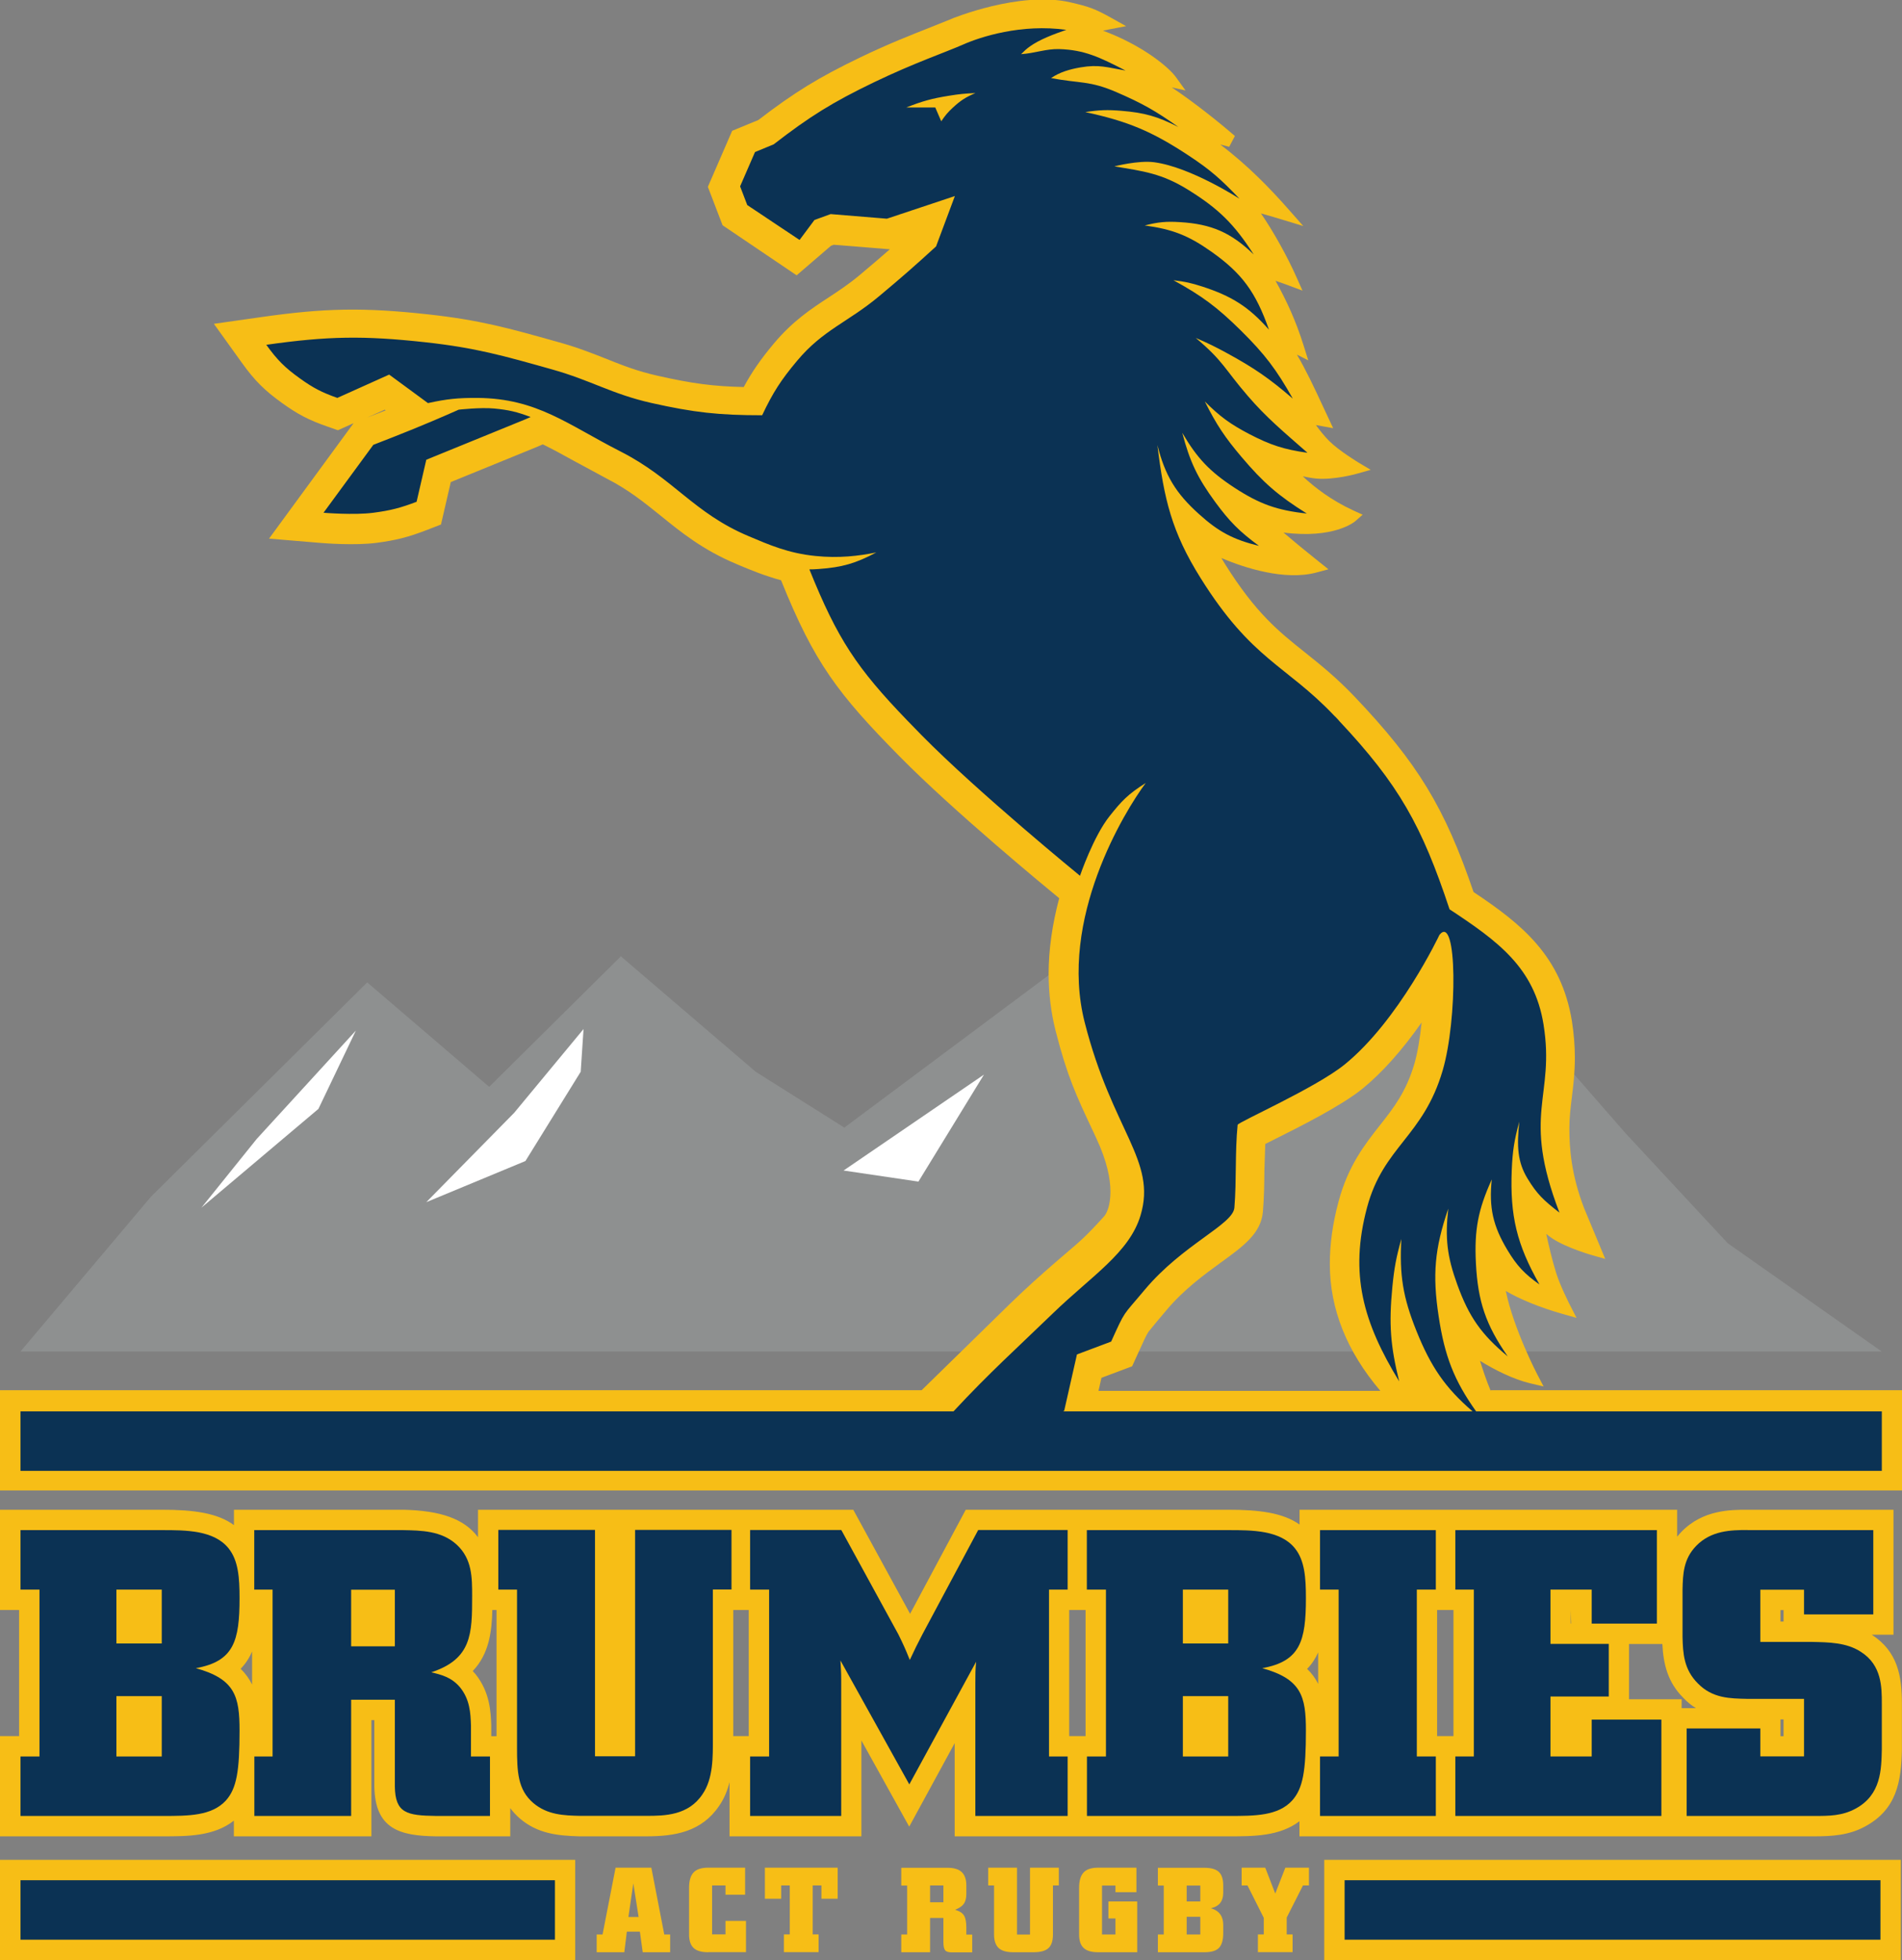
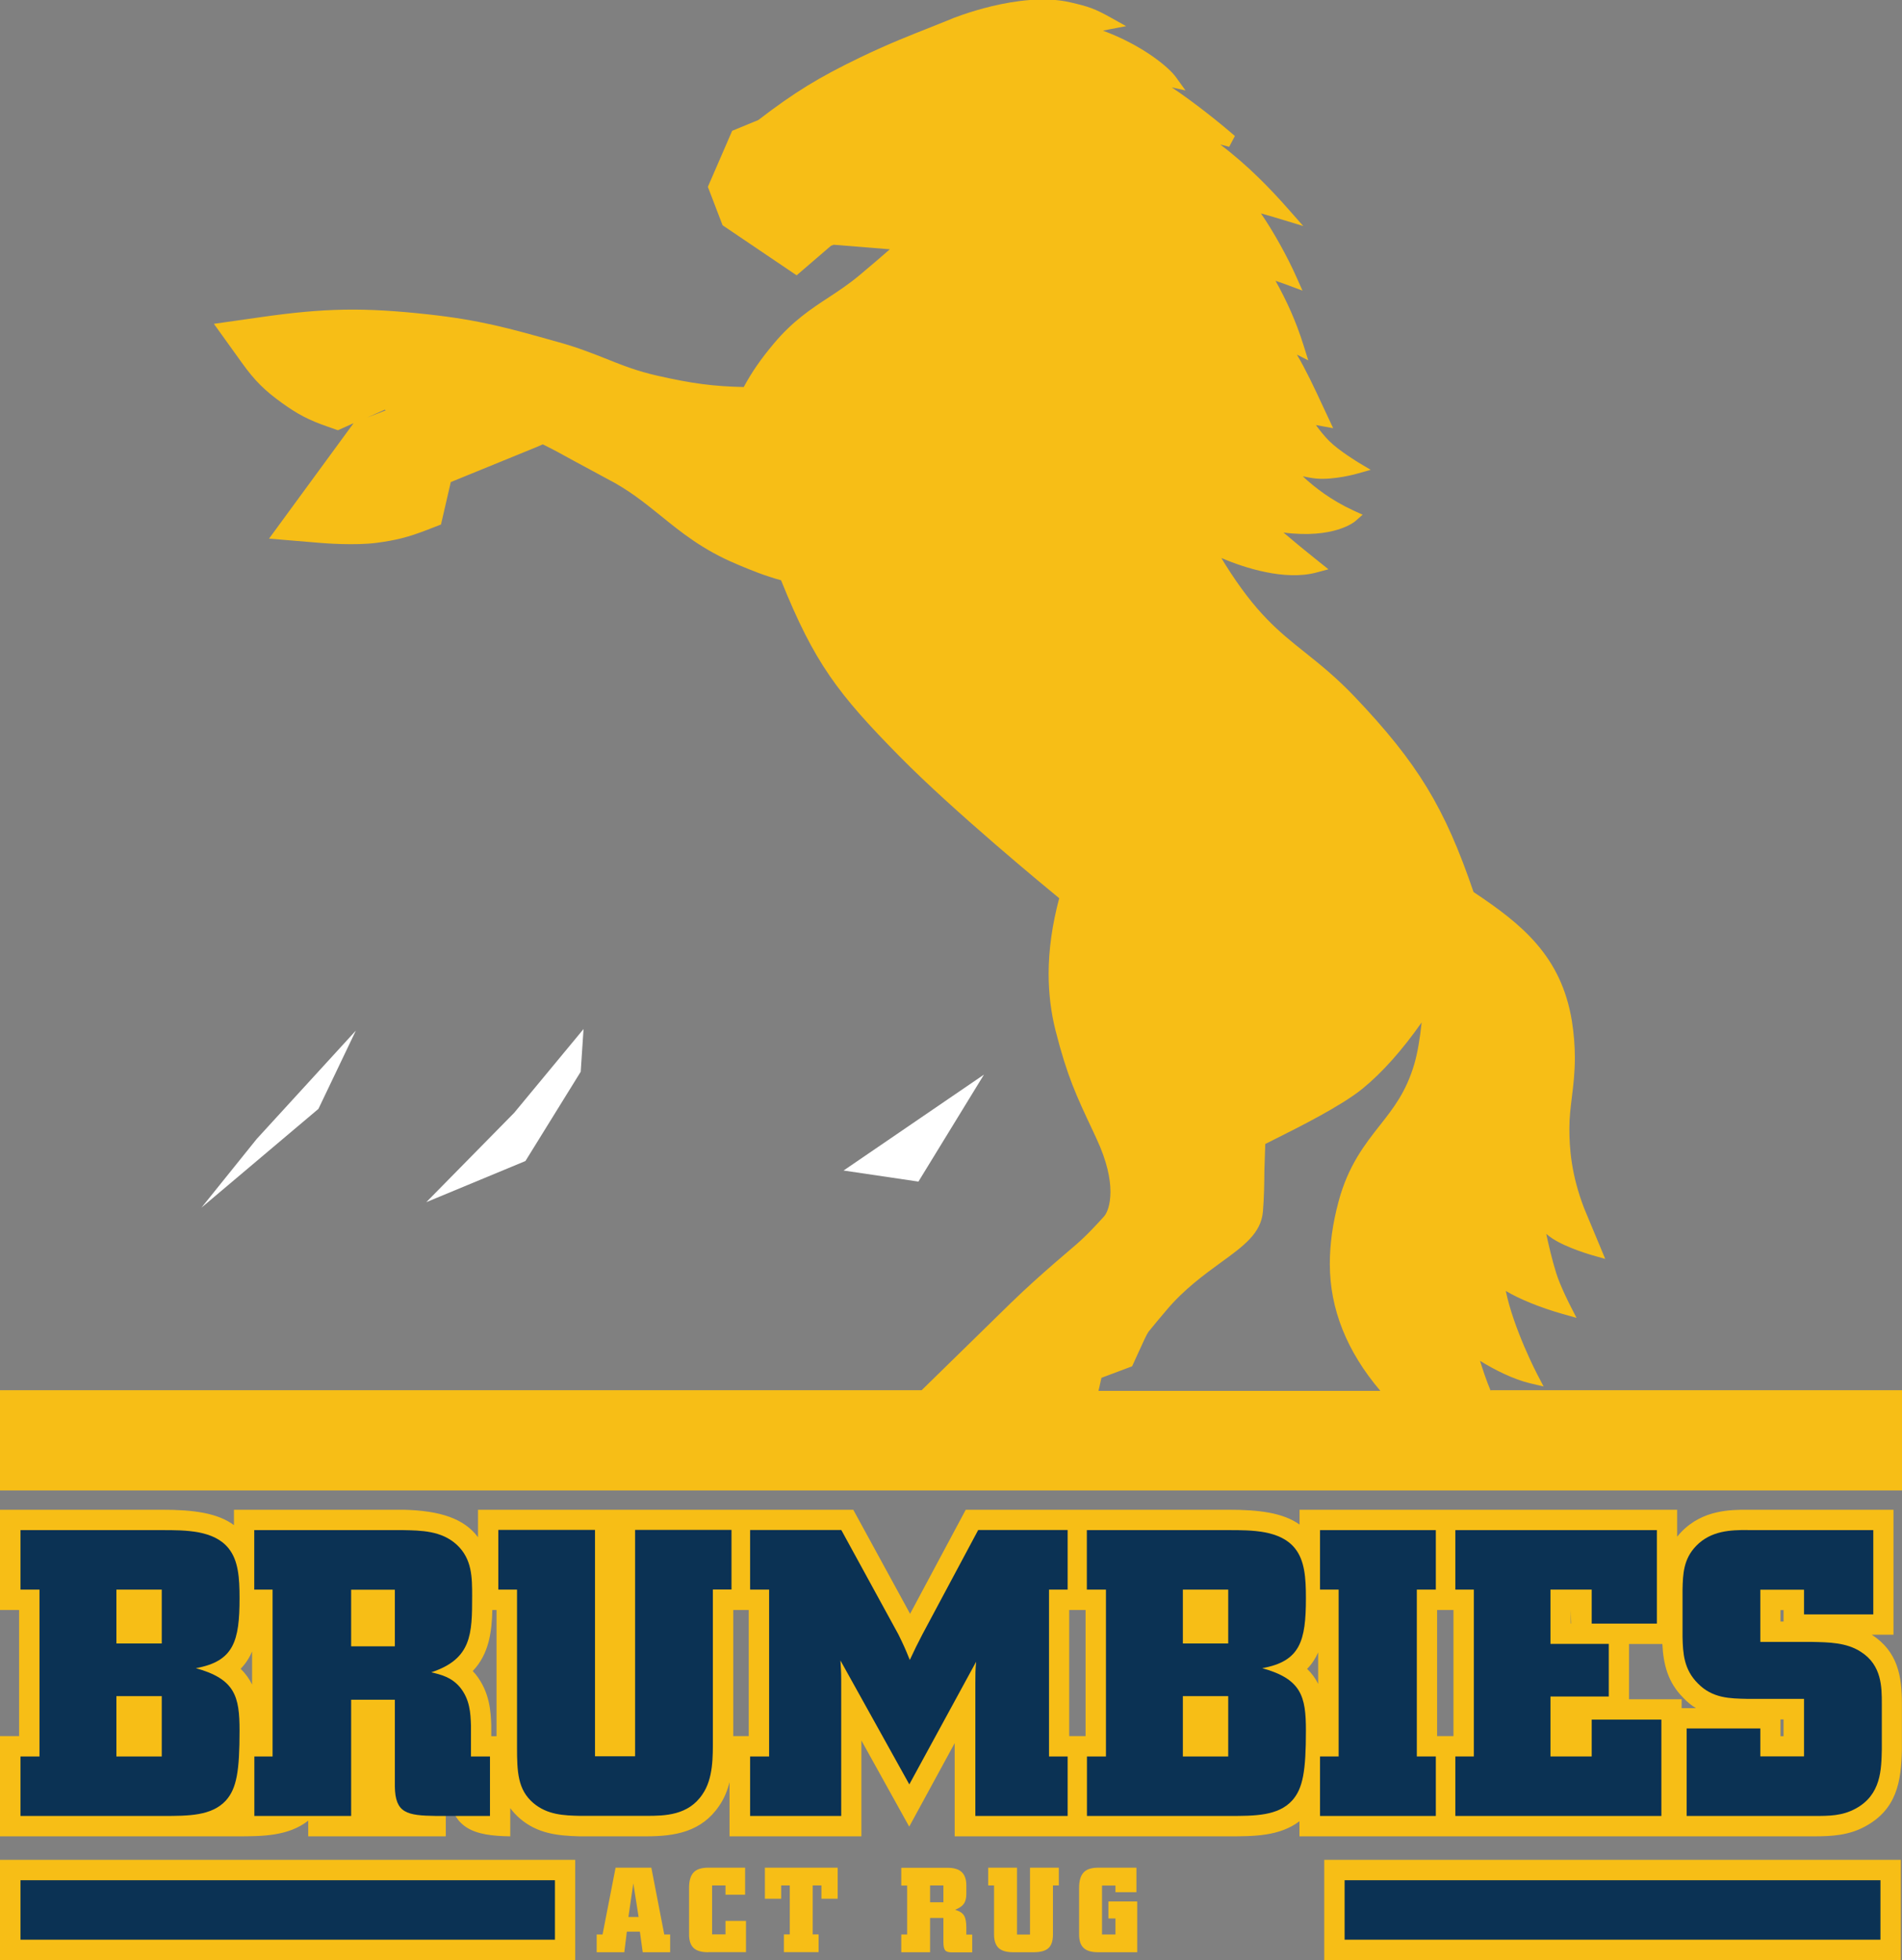
<svg xmlns="http://www.w3.org/2000/svg" id="FULL_COL" viewBox="0 0 194.13 200.04">
  <rect x="0" y="0" width="194.13" height="200.04" fill="#808080" stroke="none" />
  <defs>
    <style>.cls-1{fill:#f7be16;}.cls-2{fill:#fff;}.cls-3{fill:#8e9090;}.cls-4{fill:#0b3254;}</style>
  </defs>
-   <path class="cls-1" d="M148.35,164.31h-1.67v12.87h1.67v-12.87Zm12.02,1.38l-.05-1.38v1.38h.05Zm-49.57-1.38h-1.67v12.87h1.67v-12.87Zm-60.12,12.87v-12.87h-.43c-.05,2.25-.35,4.51-2,6.23,.1,.11,.2,.22,.3,.34,1.46,1.83,1.55,3.89,1.59,5.21v1.1h.54Zm-24.95-8.64c-.28,.66-.66,1.25-1.17,1.77,.5,.49,.88,1.02,1.17,1.61v-3.38Zm49.11,8.64h1.58v-12.87h-1.58v12.87Zm59.7-5.34v-3.2c-.28,.62-.64,1.19-1.13,1.68,.48,.46,.85,.97,1.13,1.53m47.19,5.34h.31v-1.71h-.31v1.71Zm.31-12.87h-.31v1.17h.31v-1.17Zm-10.4,10.01h1.46c-.44-.27-.87-.61-1.28-1.04-1.6-1.6-2.04-3.42-2.15-5.51h-3.4v5.64h5.37v.91Zm3.58-19.98c1.16-.27,2.3-.27,3.11-.27h14.93v12.75h-2.22c2.67,1.73,3.08,4.25,3.08,7.05v4.69c-.07,3.22-.51,6.09-3.77,7.84-1.64,.89-3.35,1-5.17,1h-52.55v-1.54c-2.02,1.54-4.7,1.54-7.16,1.54h-28.03v-9.51l-4.64,8.52-4.88-8.79v9.78h-13.46v-5.54c-.21,.86-.54,1.68-1.06,2.43-1.79,2.65-4.5,3.11-7.43,3.11h-6.84c-2.25-.06-4.29-.29-6.08-1.83-.38-.33-.7-.68-.97-1.05v2.88h-7.59c-3.69-.05-6.21-.75-6.28-5.08v-6.78h-.3v11.86h-14.04v-1.6c-2.03,1.6-4.75,1.6-7.24,1.6H0v-10.23H1.95v-12.87H0v-10.23H16.55c3.17,0,5.64,.32,7.33,1.57v-1.57h17.31c3.73,.09,6.19,.9,7.6,2.81v-2.81h38.3l5.8,10.62,5.68-10.62h26.83c3.12,0,5.56,.31,7.24,1.51v-1.51h38.54v2.75c.13-.17,.29-.34,.45-.51,1.1-1.13,2.38-1.7,3.59-1.97" />
+   <path class="cls-1" d="M148.35,164.31h-1.67v12.87h1.67v-12.87Zm12.02,1.38l-.05-1.38v1.38h.05Zm-49.57-1.38h-1.67v12.87h1.67v-12.87Zm-60.12,12.87v-12.87h-.43c-.05,2.25-.35,4.51-2,6.23,.1,.11,.2,.22,.3,.34,1.46,1.83,1.55,3.89,1.59,5.21v1.1h.54Zm-24.95-8.64c-.28,.66-.66,1.25-1.17,1.77,.5,.49,.88,1.02,1.17,1.61v-3.38Zm49.11,8.64h1.58v-12.87h-1.58v12.87Zm59.7-5.34v-3.2c-.28,.62-.64,1.19-1.13,1.68,.48,.46,.85,.97,1.13,1.53m47.19,5.34h.31v-1.71h-.31v1.71Zm.31-12.87h-.31v1.17h.31v-1.17Zm-10.4,10.01h1.46c-.44-.27-.87-.61-1.28-1.04-1.6-1.6-2.04-3.42-2.15-5.51h-3.4v5.64h5.37v.91Zm3.58-19.98c1.16-.27,2.3-.27,3.11-.27h14.93v12.75h-2.22c2.67,1.73,3.08,4.25,3.08,7.05v4.69c-.07,3.22-.51,6.09-3.77,7.84-1.64,.89-3.35,1-5.17,1h-52.55v-1.54c-2.02,1.54-4.7,1.54-7.16,1.54h-28.03v-9.51l-4.64,8.52-4.88-8.79v9.78h-13.46v-5.54c-.21,.86-.54,1.68-1.06,2.43-1.79,2.65-4.5,3.11-7.43,3.11h-6.84c-2.25-.06-4.29-.29-6.08-1.83-.38-.33-.7-.68-.97-1.05v2.88c-3.69-.05-6.21-.75-6.28-5.08v-6.78h-.3v11.86h-14.04v-1.6c-2.03,1.6-4.75,1.6-7.24,1.6H0v-10.23H1.95v-12.87H0v-10.23H16.55c3.17,0,5.64,.32,7.33,1.57v-1.57h17.31c3.73,.09,6.19,.9,7.6,2.81v-2.81h38.3l5.8,10.62,5.68-10.62h26.83c3.12,0,5.56,.31,7.24,1.51v-1.51h38.54v2.75c.13-.17,.29-.34,.45-.51,1.1-1.13,2.38-1.7,3.59-1.97" />
  <g>
-     <polygon class="cls-3" points="86.18 115.08 110.26 97.12 119.28 106.45 130.25 111.82 147.27 94.28 165.89 115.63 176.34 126.88 192.06 137.93 150.84 137.93 149.29 136.13 149.68 137.93 2.09 137.93 15.41 122.13 37.48 100.26 49.93 110.92 63.37 97.6 77.13 109.38 86.18 115.08" />
    <path class="cls-1" d="M152.15,141.95c-.45-1.08-.79-2.11-1.09-3.07,1.43,.9,3.46,1.91,5.13,2.3l1.36,.32-.65-1.24c-.03-.05-2.41-4.64-3.21-8.51,1.42,.84,3.46,1.68,5.81,2.35l1.41,.4-.67-1.31s-1-1.96-1.4-3.25c-.45-1.44-.75-2.79-1.02-4.01,.21,.17,.42,.33,.63,.47,1.46,.96,4.01,1.69,4.12,1.72l1.27,.36-2.15-5.16c-1.34-3.48-1.51-6.19-1.51-8.16,0-1.1,.12-2.09,.25-3.15,.15-1.19,.31-2.52,.31-4.07,0-1.23-.1-2.44-.3-3.72-1.08-6.68-5.17-9.94-10.04-13.18-2.95-8.65-5.7-13.16-12.13-19.93-1.87-1.96-3.5-3.27-5.08-4.53-2.7-2.15-5.02-4.01-8.14-8.99-.1-.16-.24-.39-.39-.64,2.42,1.03,6.5,2.33,9.7,1.48l1.23-.33-.99-.79c-1.28-1.02-2.62-2.12-3.6-2.96,5.15,.66,7.24-1.08,7.34-1.17l.74-.65-.9-.41c-2.31-1.06-4.02-2.39-5.21-3.51,.47,.1,.94,.19,1.38,.23,1.79,.16,4.03-.46,4.13-.49l1.42-.4-1.27-.76s-1.94-1.17-2.95-2.17c-.47-.47-.95-1.06-1.37-1.64,.21,.04,1.76,.32,1.76,.32l-1.1-2.35c-.8-1.73-1.68-3.6-2.6-5.16,.28,.14,1.16,.59,1.16,.59l-.45-1.44c-.83-2.65-1.76-4.64-2.89-6.68,.73,.24,1.33,.47,1.33,.47l1.42,.53-.62-1.39c-.96-2.17-2.43-4.77-3.62-6.49,.83,.23,1.71,.49,2.16,.63l2.16,.66-1.5-1.7c-1.86-2.11-4.14-4.48-6.97-6.62,.52,.13,.9,.23,.91,.23l.58-1.1c-1.62-1.41-4.17-3.44-6.44-4.96,.34,.08,1.4,.31,1.4,.31l-.98-1.36c-.71-.99-3.35-3.22-7.44-4.74,.22-.05,.44-.09,.63-.13l1.73-.33-1.54-.86c-1.69-.94-2.26-1.13-4.15-1.57-5.15-1.2-12.11,1.67-12.18,1.7h.02s-2.17,.87-2.17,.87c-1.8,.71-4.26,1.67-7.08,3.03-4.3,2.07-6.75,3.58-10.44,6.41-.14,.06-2.67,1.1-2.67,1.1l-2.48,5.72,1.5,3.92,7.56,5.11s3.35-2.88,3.51-3.02c.09-.03,.17-.06,.28-.1,.26,.02,5.7,.46,5.7,.46,0,0,.03,0,.05-.02-.94,.82-1.87,1.62-3.1,2.65-1.11,.93-2.16,1.62-3.18,2.29-1.8,1.18-3.65,2.4-5.57,4.68-1.38,1.65-2.24,2.9-3.09,4.46-3.11-.07-5.25-.35-8.83-1.16-2.03-.46-3.54-1.05-5.13-1.69-1.44-.57-2.92-1.16-4.87-1.71l-.23-.06c-4.92-1.39-7.89-2.22-13.19-2.8-6.52-.71-10.48-.65-16.98,.28l-4.85,.69,2.86,3.98c1.3,1.81,2.3,2.81,4.11,4.11,1.6,1.15,2.72,1.73,4.58,2.38l1.11,.39s1.05-.47,1.6-.72c0,0-.5,.68-.5,.68l-8.13,11.1,5.27,.44c.35,.03,3.5,.28,5.71-.01,2.01-.27,3.2-.57,5.1-1.3l1.47-.57s.87-3.78,1-4.33c.57-.23,8.72-3.56,8.72-3.56,0,0,.4-.17,.67-.29,.99,.48,1.99,1.03,3.13,1.66l3.37,1.82c2.25,1.15,3.84,2.44,5.53,3.8,2.12,1.72,4.32,3.5,7.73,4.93l.21,.09c1.26,.53,2.69,1.12,4.35,1.57,.02,.04,.04,.1,.04,.1,3.36,8.31,5.72,11.45,12.1,17.92,5.52,5.6,14.96,13.37,16.25,14.43-.71,2.66-1.08,5.25-1.08,7.71,0,2,.24,3.96,.71,5.81,1.18,4.64,2.11,6.62,3.8,10.21l.38,.82c1.08,2.31,1.42,4.11,1.42,5.41,0,1.37-.37,2.2-.65,2.51-1.8,1.99-2.46,2.55-3.65,3.56l-1.42,1.22c-1.31,1.14-2.79,2.45-4.46,4.07l-9.09,8.89H0v10.23H194.13v-10.23h-41.98ZM37.49,42.61c.88-.39,1.55-.7,1.78-.8,.03,.02,.05,.04,.09,.07-.8,.31-1.41,.55-1.87,.73m74.92,98.01c.52-.2,3.14-1.18,3.14-1.18l.63-1.38c.57-1.25,.82-1.81,1.04-2.14,0,0,.86-1.05,.86-1.05,0,0,.97-1.15,.97-1.15,1.78-2.13,3.91-3.67,5.61-4.91,2.27-1.65,4.05-2.94,4.24-5.15,.12-1.44,.14-2.83,.15-4.18,0-.02,.06-1.92,.09-2.73,.33-.17,.8-.4,.8-.4,2.76-1.38,6.93-3.47,9.11-5.23,2.03-1.65,4.06-3.94,6.05-6.77-.17,1.64-.42,3.12-.74,4.22-.84,2.87-2.13,4.51-3.5,6.25-1.53,1.94-3.26,4.13-4.24,7.81-.6,2.24-.89,4.32-.89,6.37,0,4.58,1.73,8.92,5.16,12.95h-28.77c.15-.66,.26-1.17,.3-1.33" />
  </g>
  <path class="cls-4" d="M2.09,162.23h1.94v17.03h-1.94v6.07h14.55c2.6,0,4.96,0,6.41-1.57,1.12-1.24,1.4-3.06,1.4-7.15,0-3.47-.45-5.25-4.46-6.36,3.88-.7,4.46-2.77,4.46-7.15,0-2.07-.12-3.84-1.12-5.08-1.49-1.86-4.38-1.86-6.78-1.86H2.09v6.08Zm14.42,5.5h-4.63v-5.5h4.63v5.5Zm0,11.53h-4.63v-6.16h4.63v6.16Z" />
  <path class="cls-4" d="M25.96,162.23h1.86v17.03h-1.86v6.07h9.88v-11.86h4.46v8.84c.04,2.73,1.2,2.98,4.21,3.02h5.5v-6.07h-1.94v-3.14c-.04-1.32-.12-2.69-1.12-3.92-.87-1.03-1.9-1.28-2.93-1.53,4.13-1.36,4.17-3.92,4.17-7.77,0-1.9,0-3.8-1.57-5.25-1.57-1.45-3.68-1.45-5.46-1.49h-15.21v6.08Zm14.34,5.79h-4.46v-5.78h4.46v5.78Z" />
  <path class="cls-4" d="M50.87,162.23h1.9v16.07c0,2.56,.08,4.34,1.65,5.7,1.45,1.24,3.18,1.28,4.75,1.32h6.82c1.86,0,4.26-.04,5.7-2.19,1.12-1.61,1.07-3.88,1.07-5.7v-15.21h1.9v-6.08h-9.84v23.1h-4.09v-23.1h-9.87v6.08Z" />
  <path class="cls-4" d="M76.56,156.15v6.08h1.94v17.03h-1.94v6.07h9.3v-13.84c0-.99-.04-1.16-.08-2.03l7.03,12.65,6.82-12.52c-.08,.91-.08,1.16-.08,2.23v13.51h9.42v-6.07h-1.9v-17.03h1.9v-6.08h-9.13l-5.7,10.66c-.58,1.12-.74,1.45-1.28,2.6-.5-1.24-.62-1.49-1.16-2.6l-5.83-10.66h-9.3Z" />
  <path class="cls-4" d="M110.94,162.23h1.94v17.03h-1.94v6.07h14.54c2.6,0,4.96,0,6.4-1.57,1.12-1.24,1.41-3.06,1.41-7.15,0-3.47-.45-5.25-4.46-6.36,3.88-.7,4.46-2.77,4.46-7.15,0-2.07-.12-3.84-1.12-5.08-1.49-1.86-4.38-1.86-6.78-1.86h-14.46v6.08Zm14.42,5.5h-4.63v-5.5h4.63v5.5Zm0,11.53h-4.63v-6.16h4.63v6.16Z" />
  <polygon class="cls-4" points="134.73 162.23 136.63 162.23 136.63 179.26 134.73 179.26 134.73 185.33 146.55 185.33 146.55 179.26 144.61 179.26 144.61 162.23 146.55 162.23 146.55 156.16 134.73 156.16 134.73 162.23" />
  <polygon class="cls-4" points="148.54 162.23 150.43 162.23 150.43 179.26 148.54 179.26 148.54 185.33 169.57 185.33 169.57 175.5 162.46 175.5 162.46 179.26 158.25 179.26 158.25 173.14 164.2 173.14 164.2 167.77 158.25 167.77 158.25 162.23 162.46 162.23 162.46 165.7 169.11 165.7 169.11 156.16 148.54 156.16 148.54 162.23" />
  <path class="cls-4" d="M178.34,156.15c-1.65,0-3.68,.04-5.21,1.61-1.32,1.36-1.36,2.89-1.4,4.46v4.84c.04,1.65,.12,3.31,1.57,4.75,1.49,1.53,3.3,1.53,5,1.57h5.83v5.87h-4.46v-2.85h-7.52v8.93h13.06c1.45,0,2.81,0,4.17-.74,2.64-1.41,2.64-4.05,2.69-6.03v-4.67c0-1.7,0-3.93-2.11-5.29-1.49-.99-3.35-.99-4.96-1.03h-5.33v-5.33h4.46v2.52h7.07v-8.6h-12.85Z" />
-   <path class="cls-4" d="M108.52,144.03l.1-.06,1.3-5.74,3.49-1.31c.74-1.63,1.02-2.26,1.4-2.83,.38-.57,.87-1.07,2.02-2.45,3.91-4.67,9.02-6.65,9.16-8.39,.23-2.82,.05-5.56,.33-8.45,.03-.27,7.97-3.77,10.91-6.15,5.56-4.5,9.69-13.24,9.69-13.24,1.83-2.27,1.85,8.65,.33,13.83-1.98,6.78-6.06,7.76-7.72,13.99-1.82,6.8-.39,11.74,3.28,17.75-.9-3.64-1.06-5.86-.7-9.6,.19-1.95,.39-3.05,.92-4.93-.2,3.7,.16,5.94,1.54,9.38,1.47,3.66,2.94,5.81,5.73,8.21h.36c-2.25-3.16-3.21-5.64-3.82-9.69-.65-4.26-.41-6.92,.98-11-.34,3.03-.12,4.89,.92,7.75,1.19,3.29,2.46,5.1,5.15,7.33-2.24-3.22-3.05-5.6-3.25-9.52-.17-3.39,.22-5.45,1.62-8.54-.3,2.87,.12,4.75,1.6,7.21,.96,1.6,1.74,2.43,3.27,3.51-2.32-4.08-3.02-7.01-2.83-11.7,.08-1.94,.26-3.05,.77-4.92-.27,2.52-.18,4.14,.84,5.81,.98,1.61,1.64,2.22,3.26,3.48-3.92-10.19-.42-11.72-1.63-19.22-.94-5.81-4.68-8.5-9.59-11.74-2.83-8.54-5.17-12.73-11.27-19.23l-.08-.1c-.17-.19-.27-.28-.46-.47-4.9-5.15-8.36-5.63-13.59-13.99-2.96-4.72-3.74-8.06-4.42-13.59,.79,3.11,1.86,4.9,4.25,7.05,2,1.81,3.5,2.6,6.12,3.24-1.99-1.46-3.01-2.49-4.47-4.48-1.8-2.46-2.59-4.11-3.36-7.06,1.52,2.6,2.8,3.95,5.32,5.6,2.56,1.67,4.35,2.31,7.39,2.64-2.91-1.82-4.43-3.14-6.65-5.76-1.72-2.03-2.57-3.31-3.76-5.68,1.55,1.55,2.6,2.31,4.54,3.33,2.16,1.12,3.53,1.57,5.94,1.91-2.46-2.16-4.2-3.6-6.08-5.79-2.41-2.79-2.46-3.52-5.32-5.93,1.28,.55,1.99,.9,3.22,1.57,2.78,1.52,4.28,2.56,6.68,4.62-1.67-2.97-2.87-4.55-5.29-6.94-2.39-2.36-3.95-3.53-6.89-5.14,1.16,.14,1.82,.28,2.93,.64,2.99,.97,4.74,2.05,6.82,4.41-1.35-3.84-2.75-5.76-5.9-7.98-2.32-1.64-3.97-2.28-6.78-2.66,1.37-.35,2.19-.43,3.6-.34,3.2,.19,5.22,1.07,7.52,3.3-1.98-3.09-3.58-4.67-6.69-6.6-2.7-1.68-4.59-1.9-7.53-2.39,0,0,2.46-.64,4.08-.42,3.72,.5,8.69,3.72,8.69,3.72-1.88-1.97-2.93-2.92-5.21-4.42-3.72-2.45-6.17-3.48-10.53-4.42,1.42-.22,2.26-.25,3.69-.13,2.35,.19,3.71,.58,5.81,1.65-2.31-1.64-3.73-2.44-6.33-3.56-2.75-1.19-3.72-.87-6.66-1.43,.91-.63,1.96-.91,2.99-1.09,1.9-.33,2.73,0,4.61,.32-2.63-1.35-4.17-2.11-6.77-2.19-1.33-.04-2.46,.42-3.9,.52,.15-.09,.47-.61,1.7-1.28,1.21-.65,2.93-1.2,2.93-1.2-4.57-.65-8.78,.72-10.5,1.48-1.81,.8-5.05,1.9-9.14,3.87-4.23,2.04-6.52,3.46-10.23,6.33l-1.91,.79-1.52,3.5,.73,1.91,5.34,3.56,1.52-2.04,1.65-.6,5.74,.47,6.94-2.31-1.92,5.14c-2.22,2.03-3.5,3.15-5.81,5.08-3.19,2.67-5.71,3.41-8.38,6.6-1.65,1.97-2.46,3.23-3.56,5.55-4.43,0-6.96-.28-11.29-1.25-4.08-.92-6.13-2.3-10.16-3.43-4.97-1.4-7.81-2.21-12.93-2.77-6.29-.69-9.96-.63-16.23,.26,1.11,1.54,1.89,2.33,3.43,3.43,1.36,.98,2.24,1.43,3.82,1.99l5.29-2.38,3.96,2.91c1.95-.43,3.09-.54,5.08-.53,6.08,.06,9.17,2.72,14.58,5.47,5.44,2.77,7.44,6.27,13.07,8.64,2.13,.9,4.05,1.74,6.8,2.02,2.42,.25,4.45,0,6.23-.36-2.1,1.12-3.49,1.52-5.87,1.69-.37,.03-.67,.04-.96,.04,2.87,7.11,4.81,10.05,10.02,15.45h0c.45,.47,.93,.96,1.44,1.48,5.8,5.88,16.16,14.34,16.16,14.34,0,0,1.37-4.03,3.03-6.1,1.21-1.52,1.84-2.21,3.68-3.37-2.15,2.88-8.92,13.89-6.23,24.43,2.82,11.09,7.38,14.1,5.7,19.7-1.14,3.81-4.99,6.17-8.94,9.99-3.62,3.5-6.51,6.09-10.15,10.01H2.09v6.07H192.07v-6.07H108.52ZM97.27,10.97c-.53,.49-.8,.81-1.2,1.41l-.61-1.41h-2.96c1.64-.65,2.62-.92,4.37-1.2,1.04-.17,1.64-.23,2.69-.27-.98,.41-1.51,.75-2.29,1.47M42.52,51.21l.99-4.29,10.1-4.12,.55-.24c-1.4-.53-2.25-.73-3.74-.87-1.4-.13-3.6,.12-3.6,.12-.83,.37-1.71,.75-2.65,1.15-2.35,1.01-6.07,2.44-6.07,2.44l-.07,.1-5.01,6.83s3.12,.26,5.08,0c1.76-.23,2.76-.49,4.42-1.12" />
  <polygon class="cls-2" points="100.43 109.67 86.1 119.46 93.74 120.59 100.43 109.67" />
  <polygon class="cls-2" points="36.32 105.18 26.2 116.24 20.56 123.25 32.5 113.17 36.32 105.18" />
  <polygon class="cls-2" points="59.56 105.02 52.48 113.57 43.51 122.69 53.63 118.49 59.27 109.38 59.56 105.02" />
  <rect class="cls-1" x="0" y="189.81" width="58.71" height="10.23" />
  <rect class="cls-4" x="2.09" y="191.89" width="54.55" height="6.07" />
  <rect class="cls-1" x="135.16" y="189.81" width="58.85" height="10.23" />
  <rect class="cls-4" x="137.24" y="191.89" width="54.69" height="6.07" />
  <g>
    <path class="cls-1" d="M63.72,199.24h-2.82v-1.81h.6l1.33-6.82h3.65l1.32,6.82h.6v1.81h-2.8l-.29-2.1h-1.33l-.26,2.1Zm.42-3.6h1.04l-.54-3.43-.5,3.43Z" />
    <path class="cls-1" d="M72.29,199.24c-.68,0-1.18-.14-1.49-.43-.31-.29-.47-.75-.47-1.38v-4.75c0-.73,.15-1.25,.46-1.58,.3-.33,.8-.49,1.5-.49h3.76v2.76h-2v-.95h-1.37v5h1.37v-1.38h2.09v3.19h-3.84Z" />
    <path class="cls-1" d="M79.74,193.78h-1.67v-3.17h7.43v3.17h-1.66v-1.36h-.89v5h.6v1.81h-3.54v-1.81h.6v-5h-.88v1.36Z" />
    <path class="cls-1" d="M94.93,199.24h-2.94v-1.81h.6v-5h-.6v-1.81h4.72c.66,0,1.14,.15,1.45,.44,.31,.29,.47,.75,.47,1.36v.86c0,.42-.08,.74-.23,.98-.15,.23-.42,.43-.79,.59l-.13,.06,.13,.04c.38,.12,.65,.31,.8,.57,.15,.26,.22,.67,.22,1.22v.7h.6v1.81h-2.11c-.33,0-.55-.07-.66-.22-.11-.14-.17-.42-.17-.82v-2.47h-1.36v3.5Zm0-5.1h1.36v-1.72h-1.36v1.72Z" />
    <path class="cls-1" d="M101.46,192.42h-.6v-1.81h2.94v6.82h1.33v-6.82h2.94v1.81h-.6v5.01c0,.65-.15,1.11-.46,1.39-.3,.28-.81,.42-1.52,.42h-2.05c-.7,0-1.2-.14-1.51-.43-.31-.29-.47-.75-.47-1.38v-5.01Z" />
    <path class="cls-1" d="M112.09,199.24c-.69,0-1.19-.15-1.49-.44-.31-.29-.46-.75-.46-1.37v-4.75c0-.73,.15-1.25,.46-1.58,.3-.33,.8-.49,1.5-.49h3.89v2.5h-2.14v-.68h-1.37v5h1.37v-1.64h-.72v-1.73h2.94v5.18h-3.97Z" />
-     <path class="cls-1" d="M122.92,199.24h-4.74v-1.81h.6v-5h-.6v-1.81h4.73c.7,0,1.19,.14,1.49,.42,.3,.28,.45,.74,.45,1.38v.74c0,.85-.38,1.36-1.15,1.56l-.13,.04,.12,.02c.78,.26,1.16,.81,1.16,1.67v.85c0,.7-.15,1.2-.44,1.5s-.79,.44-1.49,.44Zm-1.8-5.18h1.39v-1.63h-1.39v1.63Zm0,3.37h1.39v-1.81h-1.39v1.81Z" />
-     <path class="cls-1" d="M127.33,192.42h-.6v-1.81h2.41l1.02,2.64,1.03-2.64h2.41v1.81h-.61l-1.66,3.28v1.72h.6v1.81h-3.54v-1.81h.6v-1.69l-1.67-3.32Z" />
  </g>
</svg>